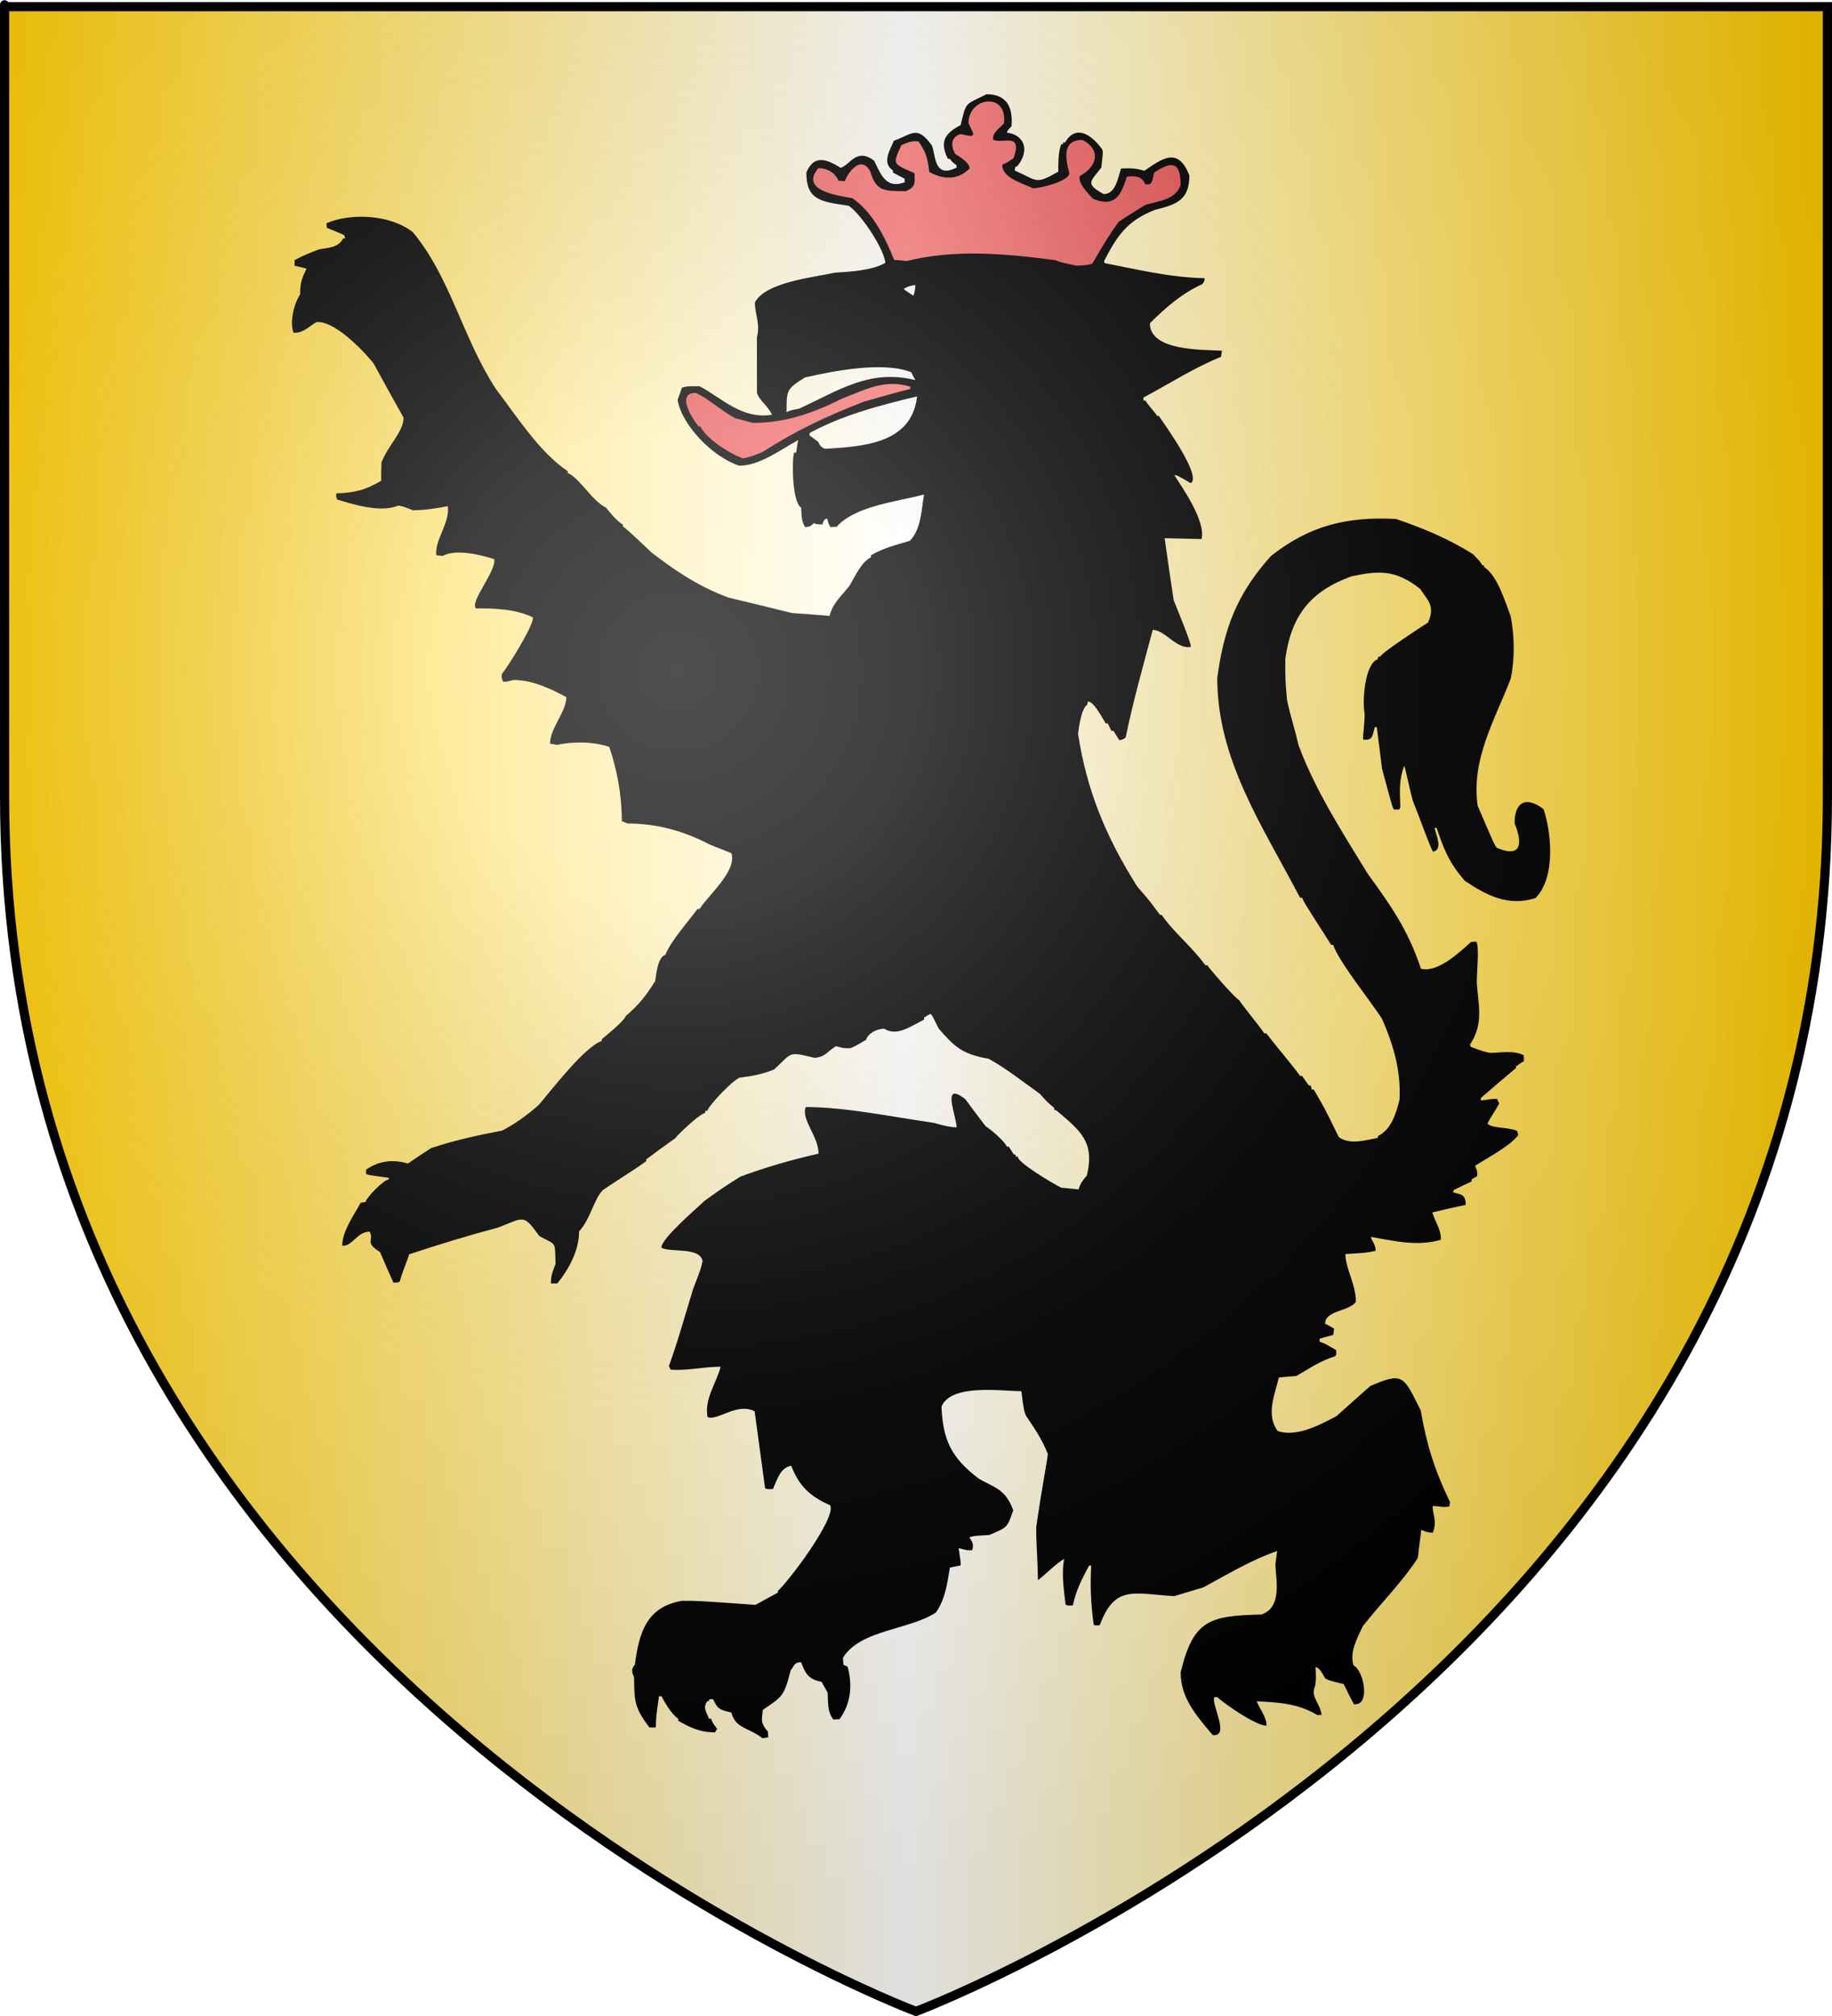
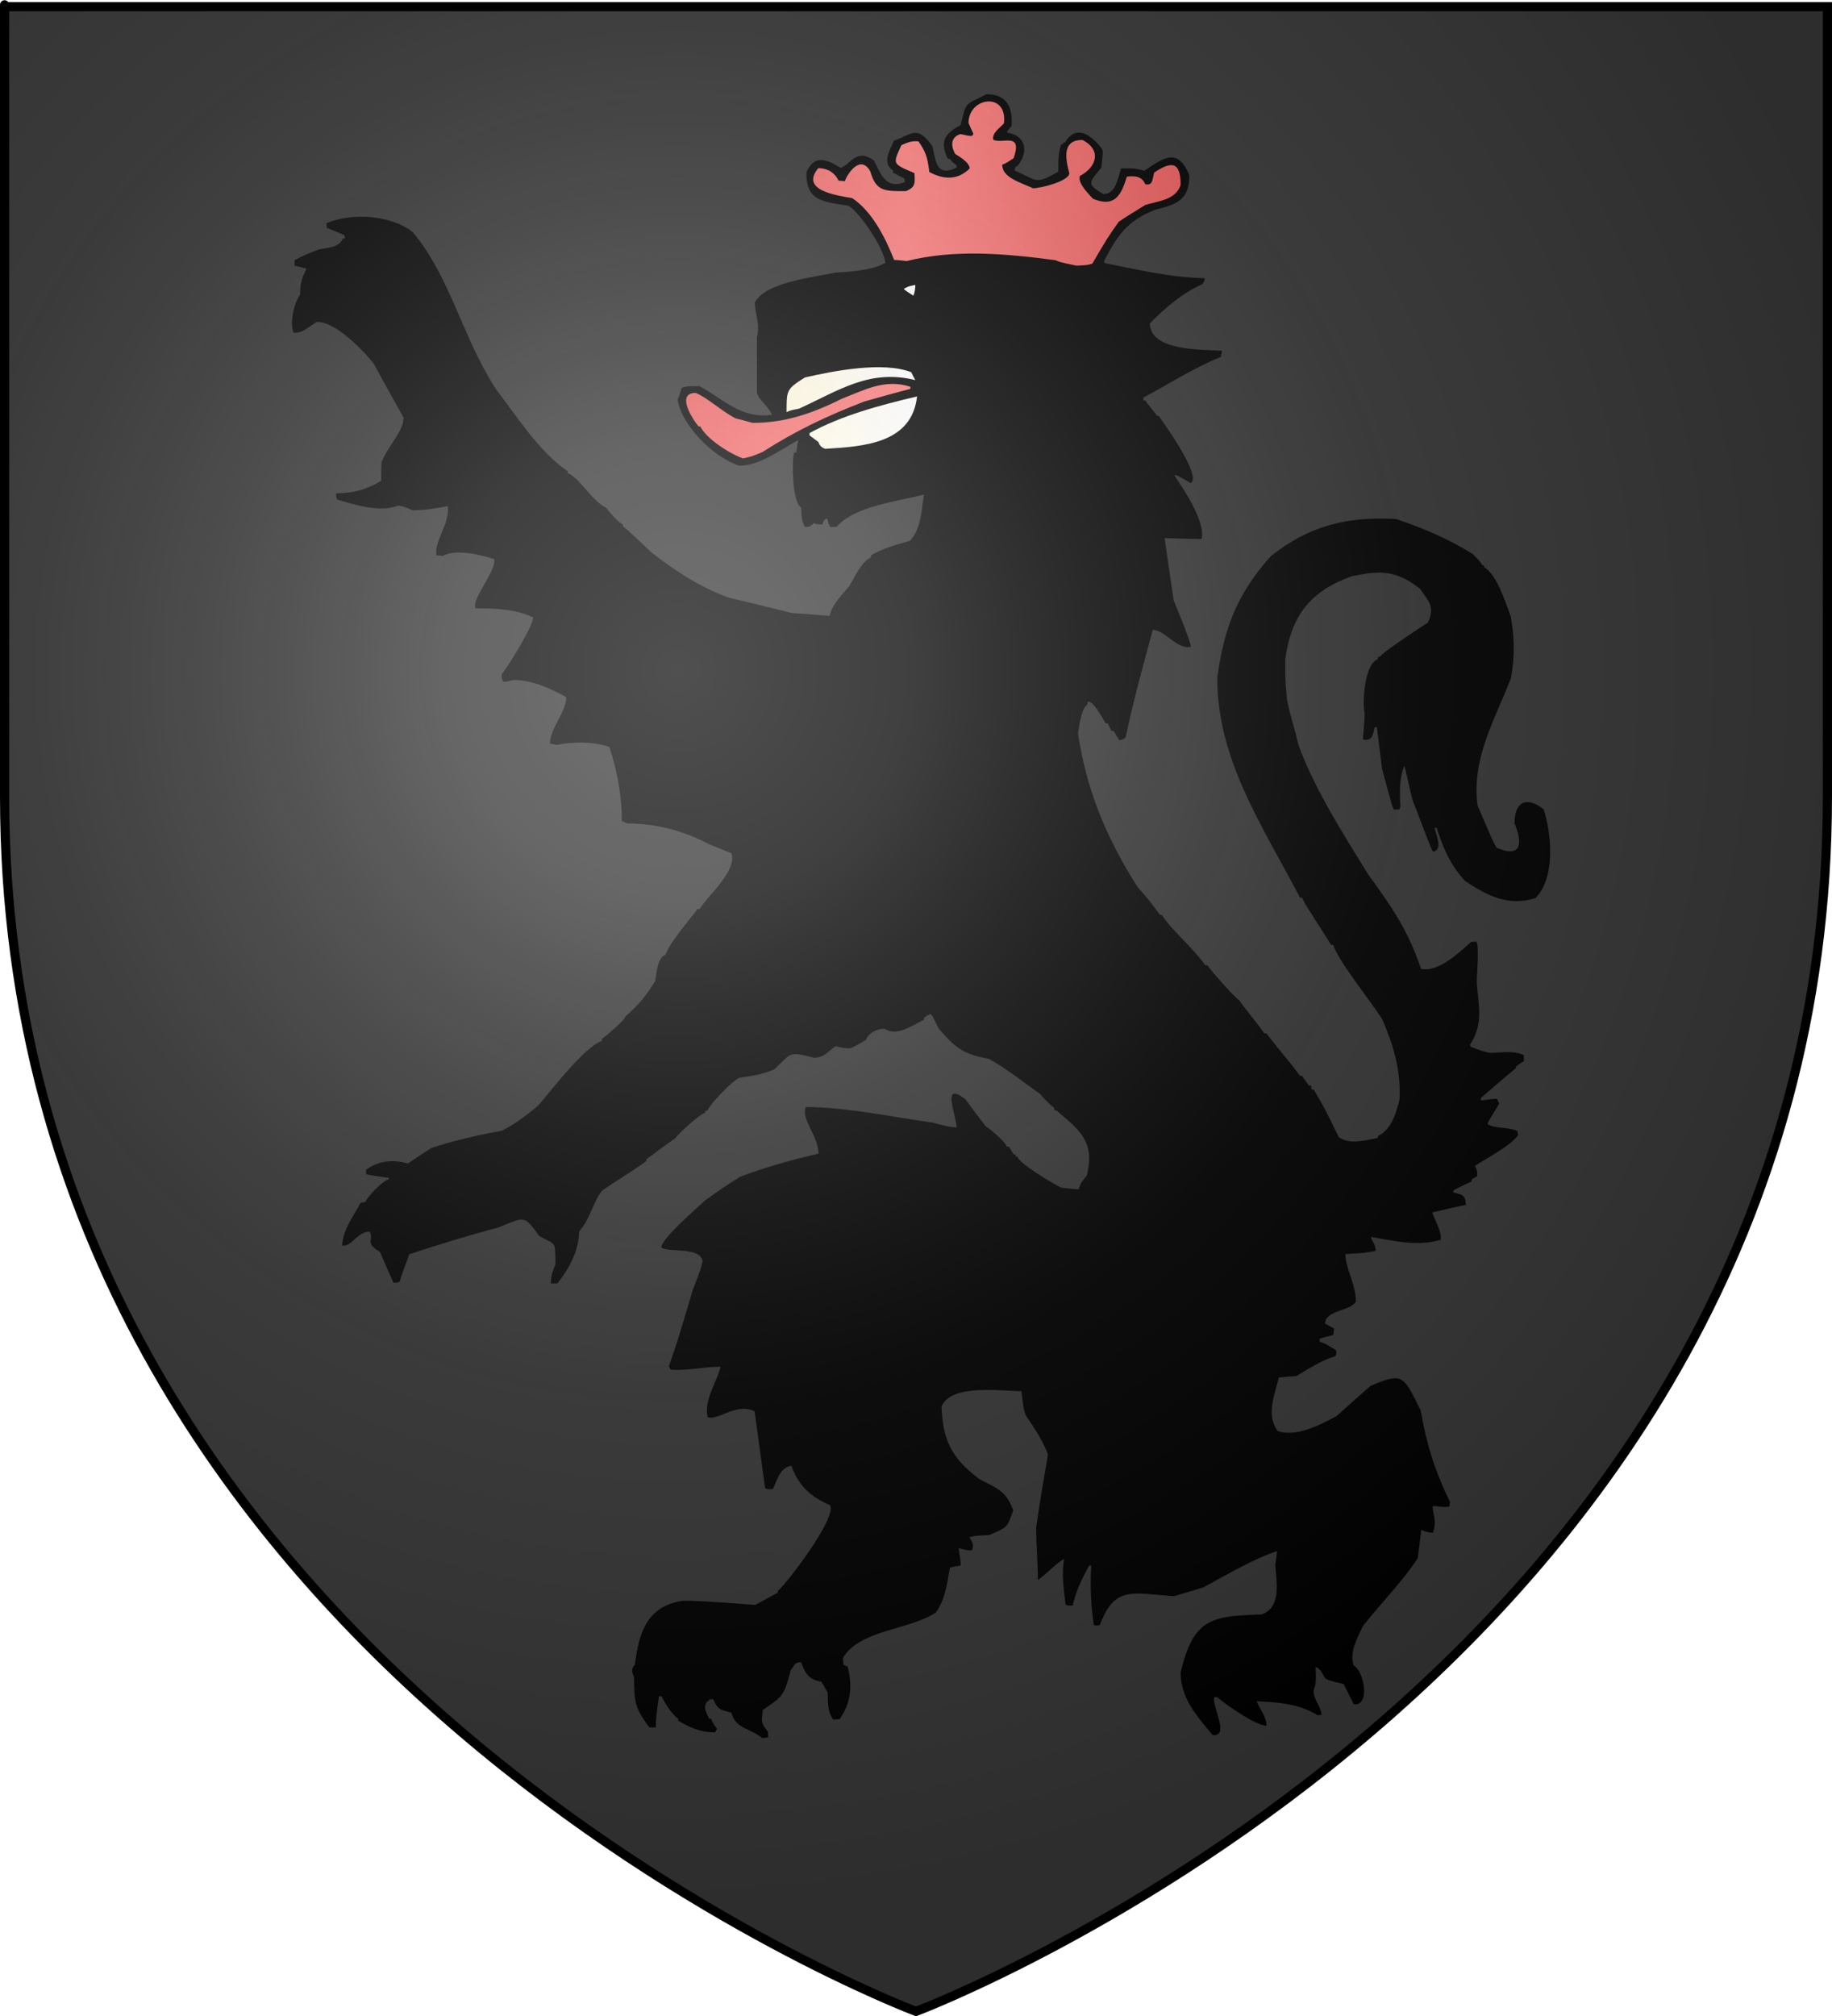
<svg xmlns="http://www.w3.org/2000/svg" xmlns:ns1="http://www.inkscape.org/namespaces/inkscape" xmlns:ns2="http://sodipodi.sourceforge.net/DTD/sodipodi-0.dtd" xmlns:xlink="http://www.w3.org/1999/xlink" height="660" id="svg2" ns1:export-filename="/Users/olivier/Desktop/Blason Rouge/Blason_Vide_3D.png" ns1:export-xdpi="144" ns1:export-ydpi="144" ns1:version="0.44" ns2:docbase="D:\Mes documents\Renaud-Notre Lapin" ns2:docname="Blason_Vide_3D.svg" ns2:version="0.32" version="1.0" width="600">
  <rect width="100%" height="100%" fill="#333333" stroke="none" />
  <ns2:namedview bordercolor="#666666" borderopacity="1.0" gridtolerance="10.0" guidetolerance="10.0" height="660px" id="base" ns1:current-layer="layer3" ns1:cx="396.46229" ns1:cy="478.04383" ns1:pageopacity="0.0" ns1:pageshadow="2" ns1:window-height="712" ns1:window-width="1024" ns1:window-x="-4" ns1:window-y="-4" ns1:zoom="0.44547727" objecttolerance="10.0" pagecolor="#ffffff" showgrid="false" />
  <desc id="desc4">Flag of Canton of Valais (Wallis)</desc>
  <defs id="defs6">
    <linearGradient id="linearGradient2893">
      <stop id="stop2895" offset="0" style="stop-color:white;stop-opacity:0.314;" />
      <stop id="stop2897" offset="0.19" style="stop-color:white;stop-opacity:0.251;" />
      <stop id="stop2901" offset="0.6" style="stop-color:#6b6b6b;stop-opacity:0.125;" />
      <stop id="stop2899" offset="1" style="stop-color:black;stop-opacity:0.125;" />
    </linearGradient>
    <linearGradient id="linearGradient2885">
      <stop id="stop2887" offset="0" style="stop-color:white;stop-opacity:1;" />
      <stop id="stop2891" offset="0.229" style="stop-color:white;stop-opacity:1;" />
      <stop id="stop2889" offset="1" style="stop-color:black;stop-opacity:1;" />
    </linearGradient>
    <linearGradient id="linearGradient2955">
      <stop id="stop2867" offset="0" style="stop-color:#fd0000;stop-opacity:1;" />
      <stop id="stop2873" offset="0.5" style="stop-color:#e77275;stop-opacity:0.659;" />
      <stop id="stop2959" offset="1" style="stop-color:black;stop-opacity:0.323;" />
    </linearGradient>
    <radialGradient cx="225.524" cy="218.901" fx="225.524" fy="218.901" gradientTransform="matrix(-4.167939e-4,2.183,-1.884,-3.599562e-4,615.597,-289.121)" gradientUnits="userSpaceOnUse" id="radialGradient2961" ns1:collect="always" r="300" xlink:href="#linearGradient2955" />
    <polygon id="star" points="0,-1 0.588,0.809 -0.951,-0.309 0.951,-0.309 -0.588,0.809 0,-1 " transform="scale(53,53)" />
    <clipPath id="clip">
-       <path d="M 0,-200 L 0,600 L 300,600 L 300,-200 L 0,-200 z " id="path10" />
-     </clipPath>
+       </clipPath>
    <radialGradient cx="225.524" cy="218.901" fx="225.524" fy="218.901" gradientTransform="matrix(-4.167939e-4,2.183,-1.884,-3.599562e-4,615.597,-289.121)" gradientUnits="userSpaceOnUse" id="radialGradient1911" ns1:collect="always" r="300" xlink:href="#linearGradient2955" />
    <radialGradient cx="225.524" cy="218.901" fx="225.524" fy="218.901" gradientTransform="matrix(0,1.749,-1.593,-1.049767e-7,551.788,-191.29)" gradientUnits="userSpaceOnUse" id="radialGradient2865" ns1:collect="always" r="300" xlink:href="#linearGradient2955" />
    <radialGradient cx="225.524" cy="218.901" fx="225.524" fy="218.901" gradientTransform="matrix(0,1.386,-1.323,-5.741131e-8,-158.082,-109.541)" gradientUnits="userSpaceOnUse" id="radialGradient2871" ns1:collect="always" r="300" xlink:href="#linearGradient2955" />
    <radialGradient cx="221.445" cy="226.331" fx="221.445" fy="226.331" gradientTransform="matrix(1.353,0,0,1.349,-77.629,-85.747)" gradientUnits="userSpaceOnUse" id="radialGradient3163" ns1:collect="always" r="300" xlink:href="#linearGradient2893" />
    <linearGradient gradientUnits="userSpaceOnUse" id="linearGradientgueules" spreadMethod="reflect" x1="297" x2="0" y1="100" y2="100">
      <stop id="stop13057" offset="0.000" style="stop-color:#ff8080;stop-opacity:1.000;" />
      <stop id="stop13058" offset="1.000" style="stop-color:#aa0000;stop-opacity:1.000;" />
    </linearGradient>
    <linearGradient gradientUnits="userSpaceOnUse" id="linearGradientazur" spreadMethod="reflect" x1="297" x2="0" y1="100" y2="100">
      <stop id="stop13059" offset="0.000" style="stop-color:#80b3ff;stop-opacity:1.000;" />
      <stop id="stop13060" offset="1.000" style="stop-color:#002255;stop-opacity:1.000;" />
    </linearGradient>
    <linearGradient gradientUnits="userSpaceOnUse" id="linearGradientsinople" spreadMethod="reflect" x1="297" x2="0" y1="100" y2="100">
      <stop id="stop13061" offset="0.000" style="stop-color:#80ffb3;stop-opacity:1.000;" />
      <stop id="stop13062" offset="1.000" style="stop-color:#003200;stop-opacity:1.000;" />
    </linearGradient>
    <linearGradient gradientUnits="userSpaceOnUse" id="linearGradientsable" spreadMethod="reflect" x1="297" x2="0" y1="100" y2="100">
      <stop id="stop13063" offset="0.000" style="stop-color:#b3b3b3;stop-opacity:1.000;" />
      <stop id="stop13064" offset="1.000" style="stop-color:#333333;stop-opacity:1.000;" />
    </linearGradient>
    <linearGradient gradientUnits="userSpaceOnUse" id="linearGradientor" spreadMethod="reflect" x1="297" x2="0" y1="100" y2="100">
      <stop id="stop13065" offset="0.000" style="stop-color:#ffffff;stop-opacity:1.000;" />
      <stop id="stop13066" offset="1.000" style="stop-color:#ffcc00;stop-opacity:1.000;" />
    </linearGradient>
    <linearGradient gradientUnits="userSpaceOnUse" id="linearGradientargent" spreadMethod="reflect" x1="297" x2="0" y1="100" y2="100">
      <stop id="stop13067" offset="0.000" style="stop-color:#ffffff;stop-opacity:1.000;" />
      <stop id="stop13068" offset="1.000" style="stop-color:#aca793;stop-opacity:1.000;" />
    </linearGradient>
    <linearGradient gradientUnits="userSpaceOnUse" id="linearGradientpourpre" spreadMethod="reflect" x1="297" x2="0" y1="100" y2="100">
      <stop id="stop13069" offset="0.000" style="stop-color:#ffffff;stop-opacity:1.000;" />
      <stop id="stop13070" offset="1.000" style="stop-color:#d576ad;stop-opacity:1.000;" />
    </linearGradient>
    <linearGradient gradientUnits="userSpaceOnUse" id="linearGradientcarnation" spreadMethod="reflect" x1="297" x2="0" y1="100" y2="100">
      <stop id="stop13071" offset="0.000" style="stop-color:#ffffff;stop-opacity:1.000;" />
      <stop id="stop13072" offset="1.000" style="stop-color:#ffc282;stop-opacity:1.000;" />
    </linearGradient>
  </defs>
  <g id="layer3" ns1:groupmode="layer" ns1:label="Fond écu" style="display:inline">
-     <path d="M 300.000,658.500 C 300.000,658.500 598.500,546.180 598.500,260.728 C 598.500,-24.723 598.500,2.176 598.500,2.176 L 1.500,2.176 L 1.500,260.728 C 1.500,546.180 300.000,658.500 300.000,658.500 z" id="path2855" style="fill:url(#linearGradientor);stroke:black;stroke-width:1px" />
-   </g>
+     </g>
  <g id="layer4" ns1:groupmode="layer" ns1:label="Meubles" ns2:insensitive="true">
    <g id="g3">
      <path d="M 249.716,569.053 C 245.052,565.432 240.959,566.004 239.532,560.666 C 234.963,559.618 235.059,559.141 233.535,556.282 C 233.059,556.282 232.584,556.282 232.203,556.377 C 232.203,556.568 232.203,556.759 232.203,556.949 C 232.013,556.949 231.822,556.949 231.632,556.949 C 230.299,558.951 230.966,559.713 232.203,562.668 C 232.393,562.668 232.584,562.668 232.870,562.668 C 233.441,564.097 233.441,564.097 234.868,566.004 C 234.583,566.385 234.392,566.766 234.201,567.148 C 229.062,567.148 225.826,565.432 222.114,563.335 C 222.114,563.049 222.114,562.858 222.114,562.668 C 219.925,561.238 217.356,556.854 216.689,555.329 C 216.403,555.329 216.118,555.329 215.832,555.329 C 214.881,561.905 214.881,561.905 214.785,565.528 C 214.025,565.528 213.358,565.528 212.692,565.528 C 207.457,558.665 207.837,556.568 207.648,549.039 C 206.695,547.037 206.886,546.275 207.933,544.940 C 209.361,533.980 212.025,525.974 223.447,524.068 C 228.586,524.068 228.586,524.068 247.431,525.403 C 249.811,524.068 252.286,522.734 254.760,521.399 C 254.760,521.208 254.760,521.018 254.760,520.827 C 257.996,518.063 273.986,497.001 271.892,492.807 C 265.134,489.853 261.613,486.326 259.139,479.845 C 255.522,480.512 254.570,484.325 253.142,487.470 C 251.238,487.565 251.238,487.565 250.573,487.184 C 249.431,478.797 248.288,470.409 247.146,462.022 C 241.245,459.068 235.059,465.263 231.728,463.929 C 230.586,458.020 234.677,452.777 236.010,447.440 C 230.204,447.440 224.684,448.869 219.640,448.393 C 219.449,448.012 219.259,447.631 219.069,447.249 C 221.543,440.196 221.543,440.196 226.968,422.088 C 229.538,415.416 229.538,415.416 230.109,412.843 C 229.157,408.078 219.449,410.175 216.594,408.459 C 216.594,405.505 227.539,396.165 230.775,393.114 C 236.486,389.017 236.486,389.017 242.482,385.204 C 251.048,382.058 258.948,379.771 268.085,377.674 C 268.085,371.956 262.279,366.524 263.897,362.425 C 276.842,362.425 291.689,365.570 305.680,367.572 C 307.964,368.144 310.058,368.906 313.294,369.097 C 313.294,365.380 308.059,353.561 316.150,359.852 C 318.338,362.806 320.527,365.761 322.812,368.716 C 323.763,369.192 328.998,373.481 329.760,375.387 C 329.949,375.387 330.140,375.387 330.426,375.387 C 330.902,376.245 331.473,377.102 332.044,377.961 C 332.234,377.961 332.424,377.961 332.615,377.961 C 332.615,378.151 332.615,378.342 332.615,378.628 C 332.805,378.628 332.996,378.628 333.281,378.628 C 333.281,380.629 344.703,387.396 347.558,388.826 C 349.461,389.017 351.365,389.206 353.269,389.398 C 353.554,387.873 354.887,385.966 355.933,384.918 C 358.693,373.766 353.744,370.145 346.035,363.569 C 345.750,363.473 345.463,363.378 345.274,363.378 C 345.274,363.092 345.274,362.901 345.274,362.711 C 342.990,360.805 342.990,360.805 340.610,358.136 C 334.518,353.752 329.474,349.749 323.763,346.604 C 315.102,345.175 312.437,342.505 307.393,336.692 C 305.299,332.403 305.299,332.403 304.728,331.927 C 303.967,332.308 303.300,332.689 302.634,333.165 C 302.634,333.356 302.634,333.547 302.634,333.832 C 297.971,336.120 293.783,339.360 289.595,336.787 C 286.930,336.787 284.265,338.408 283.599,340.504 C 282.742,340.791 281.790,341.743 278.555,343.173 C 276.270,343.173 276.270,343.173 273.796,342.505 C 270.750,344.316 270.560,345.937 266.752,346.318 C 257.806,344.126 259.614,344.603 253.522,350.131 C 249.525,351.751 246.099,352.323 242.196,352.799 C 239.436,354.133 232.203,361.853 231.632,363.664 C 231.346,363.664 231.157,363.664 230.966,363.664 C 230.966,363.855 230.966,364.045 230.966,364.332 C 229.062,364.713 222.209,371.193 221.162,372.623 C 217.927,374.910 214.785,377.198 211.645,379.581 C 211.645,379.771 211.645,379.962 211.645,380.153 C 206.601,383.774 200.984,387.110 197.464,389.588 C 194.418,392.638 193.466,399.023 189.659,403.122 C 189.659,409.222 186.518,415.226 182.521,420.182 C 181.759,420.182 181.093,420.182 180.426,420.182 C 180.426,417.227 181.188,415.894 181.950,413.796 C 181.664,405.981 182.426,407.887 176.619,404.647 C 171.289,397.213 171.671,398.642 163.105,401.883 C 153.397,404.456 143.117,407.602 133.980,410.651 C 133.600,412.367 132.172,415.131 130.934,419.515 C 130.459,419.896 130.459,419.896 128.841,419.896 C 127.318,416.560 125.890,413.224 124.463,409.889 C 119.037,406.553 122.750,406.076 121.037,403.217 C 116.944,403.217 115.231,408.268 112.089,407.792 C 112.089,402.931 115.991,397.785 118.086,393.782 C 118.562,393.686 119.133,393.591 119.704,393.495 C 120.084,391.970 125.699,386.157 127.318,386.157 C 127.318,385.966 127.318,385.776 127.318,385.585 C 120.941,384.727 120.941,384.727 119.894,384.346 C 119.894,383.870 119.894,383.393 119.894,382.917 C 123.892,380.153 128.365,379.390 133.600,380.915 C 136.074,379.200 138.644,377.484 141.214,375.864 C 148.637,373.385 156.347,371.670 164.436,370.145 C 168.434,368.144 172.908,364.904 176.524,361.663 C 180.808,356.612 191.562,342.601 197.082,340.791 C 197.082,340.600 197.082,340.409 197.082,340.219 C 198.320,339.170 204.221,334.500 204.982,332.594 C 209.265,328.972 211.835,325.636 214.596,321.156 C 214.976,318.488 215.452,313.342 217.927,312.579 C 219.735,307.909 225.826,301.238 228.396,297.615 C 228.586,297.615 228.777,297.615 229.062,297.615 C 232.203,292.850 241.436,285.035 239.532,279.317 C 237.152,278.363 234.868,277.410 232.584,276.553 C 223.447,271.786 214.785,269.594 205.459,269.594 C 204.792,269.309 204.221,269.023 203.650,268.833 C 203.650,260.064 202.032,251.963 199.557,244.529 C 193.942,242.623 187.279,242.813 182.426,243.861 C 181.664,243.671 180.903,243.576 180.141,243.480 C 180.141,238.334 185.471,233.092 185.471,228.231 C 179.570,224.991 173.764,222.608 168.244,222.608 C 165.484,223.275 165.484,223.275 164.723,223.084 C 164.247,221.846 164.247,221.846 164.342,220.702 C 166.721,217.747 175.002,204.309 174.526,202.117 C 168.720,199.258 161.296,199.162 155.871,199.162 C 153.777,197.065 162.629,186.867 161.867,183.055 C 156.823,181.434 149.018,179.719 145.021,182.006 C 144.260,181.911 143.593,181.816 142.927,181.816 C 142.165,177.050 147.495,171.046 146.639,165.709 C 142.642,166.472 139.025,167.044 135.218,167.044 C 132.077,165.804 132.077,165.804 130.459,165.518 C 124.557,167.996 115.420,165.041 110.376,163.517 C 109.996,162.182 109.996,162.182 110.186,161.516 C 115.991,161.325 119.418,160.562 124.843,157.417 C 124.843,155.416 124.843,153.414 124.939,151.413 C 126.937,145.980 132.172,141.405 132.172,136.735 C 128.841,130.826 125.605,124.917 122.368,119.008 C 118.181,113.766 108.949,104.711 103.523,105.474 C 101.049,107.094 98.955,109.191 96.100,108.905 C 94.767,105.093 96.480,98.993 98.289,96.419 C 98.289,92.321 98.955,90.987 100.383,87.937 C 99.050,87.556 97.717,87.270 96.480,86.985 C 96.480,86.317 96.480,85.745 96.480,85.173 C 98.765,83.934 101.334,82.790 104.476,81.647 C 107.425,81.075 110.852,81.170 112.375,78.025 C 112.565,78.025 112.756,78.025 113.042,78.025 C 112.946,77.644 112.851,77.262 112.756,76.977 C 110.852,76.119 108.949,75.357 107.045,74.594 C 106.950,74.022 106.950,73.546 106.950,73.069 C 114.945,69.638 127.889,70.210 135.218,76.024 C 147.591,90.891 151.397,110.430 162.438,127.395 C 168.720,135.496 176.429,147.886 185.947,154.272 C 185.947,154.463 185.947,154.653 185.947,154.844 C 189.945,156.560 193.751,163.898 198.606,166.281 C 198.891,166.853 202.603,171.237 204.031,171.713 C 204.031,171.904 204.031,172.094 204.031,172.381 C 204.506,172.381 212.596,180.101 213.358,180.862 C 221.067,186.772 228.586,191.918 238.580,195.635 C 245.433,197.255 252.380,198.971 259.328,200.687 C 263.421,200.973 267.514,201.259 271.702,201.640 C 272.654,197.542 275.699,194.969 278.173,191.823 C 280.173,188.487 282.076,184.008 285.217,182.483 C 285.217,182.197 285.217,182.006 285.217,181.816 C 289.214,179.433 293.212,178.480 297.971,177.050 C 301.778,173.238 301.778,166.566 302.634,161.896 C 293.592,164.280 280.077,165.613 273.986,172.476 C 273.320,172.476 272.654,172.476 271.987,172.571 C 271.321,171.428 271.321,171.428 270.940,169.807 C 269.798,169.807 269.607,171.046 269.322,171.713 C 267.228,171.618 267.228,171.618 266.563,171.237 C 265.230,172.571 265.039,172.381 263.707,172.571 C 262.279,170.474 262.565,167.901 262.374,166.185 C 259.328,164.280 259.328,150.173 260.090,148.172 C 260.281,148.172 260.471,148.172 260.756,148.172 C 260.946,146.743 261.137,145.408 261.423,144.073 C 255.331,147.409 248.764,152.461 242.101,152.461 C 233.345,149.601 223.256,139.118 221.924,130.921 C 222.400,129.587 222.876,128.252 223.351,126.919 C 224.969,126.442 224.969,126.442 229.062,126.442 C 236.105,129.968 242.672,137.403 252.857,135.782 C 251.144,132.351 248.669,131.207 247.907,128.539 C 247.907,122.439 247.907,116.434 247.907,110.430 C 249.049,105.760 247.241,103.187 247.241,98.993 C 250.762,92.321 266.563,90.797 273.415,89.271 C 277.888,88.986 285.693,88.605 289.976,86.031 C 289.310,80.789 281.410,69.448 277.888,67.350 C 268.656,66.017 264.087,65.445 264.087,56.485 C 266.467,50.862 270.274,51.720 275.318,54.961 C 278.555,53.912 280.458,48.289 286.264,52.578 C 288.263,56.390 289.881,62.204 296.352,59.630 C 296.257,59.249 296.257,58.868 296.257,58.487 C 294.925,57.820 293.688,57.153 292.450,56.485 C 292.450,56.200 292.450,56.009 292.450,55.818 C 288.548,53.245 291.784,48.670 292.736,46.097 C 299.113,43.715 300.350,41.045 305.204,47.621 C 306.536,51.053 305.871,58.582 313.294,54.865 C 313.294,54.580 313.294,54.293 313.294,54.103 C 311.962,53.245 311.390,52.483 311.105,52.006 C 310.819,52.006 310.629,52.006 310.439,52.006 C 307.584,46.192 309.582,43.619 314.626,40.951 C 316.530,32.944 316.054,34.469 323.097,30.848 C 329.189,30.848 331.853,34.469 331.282,41.332 C 330.045,42.665 330.045,42.665 329.760,43.428 C 335.280,44.096 337.469,48.956 333.281,54.293 C 332.139,54.865 332.615,54.484 332.329,55.818 C 339.944,59.154 338.897,60.584 346.606,56.200 C 346.606,52.768 346.606,49.814 347.558,47.240 C 347.748,47.240 347.939,47.240 348.129,47.240 C 348.129,47.050 348.129,46.859 348.129,46.669 C 348.319,46.669 348.510,46.669 348.795,46.669 C 352.221,40.855 357.075,43.619 360.978,48.861 C 361.264,49.814 361.264,49.814 360.693,54.865 C 357.266,59.345 355.172,60.108 361.453,63.538 C 365.451,63.538 366.117,58.201 367.164,55.151 C 369.639,55.151 371.543,54.865 374.778,55.913 C 380.774,51.816 385.819,48.003 389.531,57.438 C 389.531,65.540 385.248,66.969 378.300,68.685 C 369.068,72.306 365.926,77.167 361.644,85.364 C 361.644,85.554 361.644,85.841 361.739,86.126 C 372.494,88.223 382.869,90.797 394.480,91.082 C 394.575,91.845 394.575,91.845 393.814,92.989 C 386.961,96.134 381.727,100.709 376.587,105.855 C 376.587,115.005 393.909,114.433 400.190,114.814 C 400.096,115.482 400.001,116.148 399.905,116.815 C 390.959,120.438 382.869,125.679 374.492,130.159 C 374.492,130.444 374.492,130.731 374.492,131.112 C 374.683,131.112 374.874,131.112 375.159,131.112 C 375.349,131.875 378.585,135.305 378.967,136.163 C 379.156,136.163 379.347,136.163 379.538,136.163 C 381.440,139.023 393.624,155.797 390.007,158.180 C 385.533,155.606 385.533,155.606 384.582,155.511 C 387.247,159.705 394.956,170.569 393.528,176.478 C 389.435,176.384 385.438,176.288 381.440,176.193 C 382.393,182.960 383.344,189.726 384.391,196.494 C 384.582,197.065 390.292,210.694 390.007,211.743 C 385.533,212.791 381.536,206.215 377.538,206.215 C 374.492,217.652 371.161,229.279 368.687,241.384 C 367.926,242.146 367.164,242.241 366.593,242.337 C 365.926,241.288 365.261,240.240 364.690,239.287 C 364.404,239.287 364.213,239.287 364.024,239.287 C 363.548,238.429 363.166,237.571 362.786,236.809 C 362.500,236.809 362.310,236.809 362.120,236.809 C 360.693,234.521 358.218,229.660 356.314,229.660 C 356.218,230.042 356.124,230.423 356.029,230.804 C 354.315,231.663 353.363,237.667 353.078,240.240 C 355.838,258.348 362.024,273.789 372.494,290.277 C 376.301,294.661 376.301,294.661 379.918,299.522 C 380.109,299.522 380.298,299.522 380.489,299.522 C 384.011,304.859 390.292,309.815 394.766,316.010 C 394.956,316.010 395.146,316.010 395.432,316.010 C 395.527,316.487 404.664,327.066 405.901,327.447 C 406.092,328.210 412.469,335.834 414.086,338.312 C 414.277,338.312 414.467,338.312 414.753,338.312 C 417.989,342.601 421.986,347.080 425.794,352.227 C 425.984,352.227 426.174,352.227 426.459,352.227 C 427.126,353.276 427.887,354.324 428.649,355.372 C 428.839,355.372 429.029,355.372 429.315,355.372 C 429.410,355.753 429.505,356.230 429.601,356.707 C 429.791,356.707 429.981,356.707 430.267,356.707 C 433.693,362.521 433.693,362.521 438.452,372.242 C 441.878,374.816 446.923,373.385 451.206,372.528 C 451.206,372.242 451.301,372.052 451.396,371.861 C 455.679,369.764 457.202,364.522 458.344,360.137 C 458.915,350.225 456.154,341.648 452.634,333.547 C 448.541,327.256 438.357,314.676 436.644,309.338 C 436.358,309.338 436.167,309.338 435.978,309.338 C 427.030,295.329 427.030,295.329 426.459,293.898 C 426.174,293.898 425.984,293.898 425.794,293.898 C 413.230,269.976 398.668,248.627 398.668,221.940 C 400.857,205.643 405.140,194.397 416.275,182.006 C 428.744,172.190 440.831,169.045 457.202,169.902 C 465.577,172.762 473.953,176.097 482.423,181.434 C 484.898,184.008 484.898,184.008 485.469,185.057 C 485.660,185.057 485.850,185.057 486.040,185.057 C 486.040,185.247 486.040,185.438 486.040,185.629 C 490.418,188.487 492.702,196.303 494.797,201.831 C 495.939,208.216 496.224,214.983 494.797,222.131 C 489.752,235.379 481.757,248.436 483.947,263.781 C 489.086,275.790 489.086,275.790 490.133,277.506 C 498.413,281.127 498.699,275.981 496.034,269.500 C 496.034,262.637 499.746,260.445 505.552,264.925 C 508.026,272.358 509.645,287.227 502.887,293.994 C 493.845,296.949 486.612,292.946 479.759,288.370 C 474.524,282.461 472.620,277.410 470.526,271.025 C 470.241,271.025 470.051,271.025 469.860,271.025 C 470.146,273.026 472.811,278.173 469.289,278.840 C 467.766,275.790 465.292,268.546 462.722,262.161 C 461.485,257.777 460.247,251.105 459.867,250.724 C 458.154,255.680 458.439,258.634 458.630,264.353 C 458.439,264.544 458.344,264.734 458.249,265.020 C 457.678,265.020 457.107,265.020 456.536,265.020 C 456.060,264.353 456.060,264.353 452.634,251.677 C 452.063,247.102 451.492,242.527 450.920,238.048 C 450.635,238.048 450.444,238.048 450.254,238.048 C 449.492,240.716 449.683,242.527 446.446,242.146 C 446.257,241.003 446.923,237.762 446.923,233.568 C 446.066,229.088 447.113,217.175 451.206,215.841 C 451.206,215.555 451.301,215.269 451.396,215.079 C 451.586,214.983 451.872,214.888 452.157,214.888 C 452.157,213.935 464.816,205.643 467.671,203.832 C 470.146,198.399 467.671,196.684 465.102,192.777 C 456.916,186.295 451.301,186.867 442.640,188.678 C 429.125,193.539 422.843,201.640 420.939,215.841 C 420.939,222.608 420.939,222.608 421.510,229.184 C 422.748,234.903 424.081,238.715 425.317,244.052 C 430.647,258.444 439.404,272.168 447.970,286.083 C 455.298,296.186 461.104,304.287 465.387,317.154 C 471.002,318.488 477.950,311.816 481.757,308.386 C 482.329,308.290 482.900,308.290 483.566,308.290 C 484.518,310.291 483.661,318.202 483.661,321.728 C 484.137,328.876 486.040,335.072 481.472,341.934 C 481.472,342.124 481.567,342.411 481.663,342.696 C 485.469,344.126 485.469,344.126 487.944,344.697 C 491.275,344.697 495.558,343.744 499.080,345.460 C 499.080,346.128 499.080,346.795 499.080,347.461 C 497.747,348.033 497.176,348.796 496.510,349.082 C 496.510,349.272 496.510,349.464 496.510,349.653 C 492.607,352.894 488.800,356.135 484.994,359.470 C 484.994,359.661 484.994,359.947 484.994,360.233 C 486.612,360.233 488.039,359.661 490.323,359.757 C 490.514,360.233 490.704,360.709 490.989,361.281 C 489.467,364.141 487.563,366.618 487.183,367.953 C 489.371,369.573 493.369,368.810 496.891,370.241 C 496.986,370.621 497.081,371.098 497.271,371.574 C 494.511,375.292 486.992,379.104 483.090,381.677 C 483.376,382.345 484.041,383.393 483.756,385.109 C 483.090,385.394 482.519,385.776 481.948,386.157 C 481.948,386.347 481.948,386.538 481.948,386.824 C 479.949,387.682 478.046,388.635 476.142,389.588 C 476.047,389.778 475.952,390.065 475.952,390.350 C 478.236,391.113 480.044,390.731 480.044,394.449 C 476.332,395.211 472.715,396.069 469.099,396.927 C 469.765,399.405 472.240,403.026 471.859,405.886 C 464.245,408.173 456.060,406.171 449.017,404.933 C 449.017,406.076 450.539,407.125 450.539,409.507 C 447.113,410.175 447.113,410.175 440.641,410.555 C 440.641,415.322 444.068,420.372 444.068,426.187 C 441.973,429.332 433.978,428.951 433.978,433.335 C 434.931,433.811 435.882,434.383 436.929,434.955 C 436.834,435.622 436.738,436.289 436.644,437.052 C 435.120,437.432 433.598,437.814 432.170,438.291 C 432.170,438.576 432.170,438.863 432.170,439.244 C 433.883,439.816 433.883,439.816 437.595,442.008 C 437.691,443.342 437.691,443.342 437.309,444.009 C 432.456,445.439 428.554,448.203 424.556,450.489 C 422.652,450.585 420.749,450.776 418.846,450.967 C 417.608,456.209 414.467,463.166 418.464,468.504 C 424.556,470.505 431.694,466.788 437.691,463.642 C 441.402,460.307 445.115,456.971 448.826,453.731 C 459.581,449.156 459.581,450.300 465.292,461.737 C 467.195,472.601 469.670,480.989 474.904,491.758 C 474.810,492.235 474.715,492.711 474.715,493.189 C 472.335,493.665 470.622,492.902 469.194,493.093 C 469.194,495.762 470.717,497.858 469.289,501.766 C 467.386,501.766 466.244,501.194 465.482,500.813 C 465.102,503.863 464.720,506.913 464.340,510.058 C 459.296,517.873 452.157,524.926 446.352,532.360 C 444.639,536.077 441.878,540.747 443.306,545.227 C 446.732,546.942 448.921,558.665 443.401,557.903 C 442.259,555.710 441.117,553.518 440.070,551.326 C 435.311,550.183 435.311,550.183 433.978,549.420 C 432.932,547.514 431.980,545.799 430.838,545.799 C 431.028,549.420 431.028,549.420 430.743,551.898 C 429.029,555.424 432.265,557.331 432.836,561.429 C 432.360,561.429 431.885,561.429 431.504,561.524 C 425.032,557.521 418.084,557.331 411.612,556.949 C 411.993,558.569 415.038,562.382 414.753,564.956 C 411.326,564.956 401.332,557.997 398.668,555.615 C 398.287,555.615 398.001,555.615 397.716,555.615 C 396.574,557.903 403.046,568.768 397.145,568.005 C 391.530,561.333 386.676,555.710 386.676,547.514 C 390.864,530.072 396.383,529.024 413.135,528.548 C 419.988,526.260 417.893,517.301 417.704,512.250 C 417.893,510.725 418.084,509.200 418.275,507.770 C 409.709,510.725 401.903,515.490 394.099,519.684 C 390.864,520.637 387.722,521.590 384.582,522.543 C 371.257,521.780 365.166,518.731 360.216,531.979 C 359.550,532.264 358.884,532.169 358.218,531.979 C 357.171,524.544 357.075,519.016 357.361,512.535 C 357.075,512.535 356.885,512.535 356.695,512.535 C 354.315,517.015 352.507,520.351 351.365,525.592 C 349.747,525.688 349.747,525.688 348.985,525.307 C 348.319,519.588 347.652,515.204 348.510,510.343 C 345.750,511.964 342.608,515.299 339.944,517.301 C 339.753,508.247 339.372,506.531 339.372,499.955 C 341.657,484.325 342.894,478.892 343.179,476.033 C 341.276,471.077 338.421,467.073 335.946,463.357 C 335.280,461.450 335.280,461.450 334.518,455.446 C 327.951,455.446 311.581,452.873 308.344,460.497 C 308.821,471.172 311.295,477.081 320.623,484.134 C 326.047,487.184 329.284,487.565 331.853,494.427 C 329.760,500.527 329.760,499.955 324.049,502.528 C 319.005,502.814 319.005,502.814 317.481,503.291 C 318.053,504.435 319.100,505.006 318.434,507.484 C 316.816,507.579 316.816,507.579 313.960,506.818 C 314.722,511.868 314.722,511.868 314.531,512.535 C 313.389,512.726 312.247,512.917 311.105,513.203 C 310.248,517.968 309.773,523.210 306.536,527.880 C 298.065,533.599 281.600,533.503 276.080,542.748 C 276.080,543.511 276.175,544.273 276.270,545.036 C 276.651,545.227 277.127,545.417 277.602,545.608 C 279.126,551.326 278.935,557.331 274.938,562.858 C 274.271,562.858 273.605,562.858 272.938,562.954 C 270.750,560.094 271.321,556.949 271.036,554.090 C 270.369,552.851 269.703,551.708 269.036,550.564 C 264.278,549.801 263.516,547.037 262.374,544.178 C 260.090,544.178 260.185,545.321 258.948,546.847 C 256.759,555.329 256.378,555.329 249.811,559.809 C 249.620,562.954 248.764,563.716 251.524,566.957 C 251.524,567.529 251.524,568.101 251.620,568.768 C 250.953,568.863 250.287,568.958 249.716,569.053 z" id="path4" style="fill:#000000" />
-       <path d="M 244.956,564.002 C 242.958,562.573 242.672,561.620 242.387,560.476 C 243.625,560.476 244.862,560.476 246.194,560.476 C 246.289,561.620 246.384,562.764 246.480,564.002 C 245.909,564.002 245.433,564.002 244.956,564.002 z" id="path5" style="fill:#000000" />
      <path d="M 228.396,563.335 C 226.682,562.477 225.922,561.810 225.351,561.048 C 226.207,560.572 226.207,560.572 228.110,560.476 C 228.586,562.382 228.586,562.382 228.396,563.335 z" id="path6" style="fill:#000000" />
      <path d="M 394.766,560.761 C 393.624,559.523 393.243,558.474 393.433,557.808 C 393.719,557.808 394.099,557.808 394.480,557.808 C 394.861,558.856 394.861,558.856 394.766,560.761 z" id="path7" style="fill:#000000" />
-       <path d="M 211.930,559.809 C 210.788,557.236 210.408,555.044 210.598,553.423 C 211.359,553.328 211.359,553.328 212.596,553.995 C 212.692,557.616 212.692,557.616 212.216,559.618 C 212.121,559.618 212.025,559.713 211.930,559.809 z" id="path8" style="fill:#000000" />
      <path d="M 274.367,558.569 C 274.176,555.044 271.702,550.564 272.082,548.944 C 274.747,547.609 274.747,547.609 275.413,547.704 C 275.985,550.564 276.365,554.852 275.033,558.569 C 274.747,558.569 274.557,558.569 274.367,558.569 z" id="path9" style="fill:#000000" />
      <path d="M 407.424,558.569 C 407.043,558.093 406.663,557.616 406.282,557.140 C 406.567,556.187 406.949,556.187 407.805,555.996 C 407.995,556.854 408.185,557.712 408.376,558.569 C 407.995,558.569 407.710,558.569 407.424,558.569 z" id="path10" style="fill:#000000" />
      <path d="M 222.114,557.903 C 214.405,553.423 224.684,542.463 224.018,537.316 C 223.447,537.220 222.971,537.220 222.495,537.220 C 219.545,540.175 217.451,547.419 216.403,551.993 C 207.076,551.993 211.169,541.224 212.121,536.648 C 217.736,523.782 223.351,526.927 236.677,526.927 C 244.291,527.595 244.291,527.595 247.812,527.595 C 251.524,526.546 257.330,522.734 259.519,519.494 C 259.710,519.494 259.899,519.494 260.090,519.494 C 264.468,513.107 275.889,499.002 275.033,490.997 C 265.515,488.518 264.754,484.992 260.756,477.558 C 255.997,476.605 256.664,477.748 253.522,481.179 C 253.237,481.179 252.951,481.179 252.762,481.179 C 251.524,473.364 250.762,466.312 250.287,459.353 C 245.338,457.448 239.246,459.258 234.773,460.497 C 234.963,454.303 237.248,451.824 240.293,447.154 C 240.293,446.201 240.293,446.201 239.532,445.153 C 233.630,444.963 227.730,445.439 222.780,444.963 C 226.207,433.811 229.728,421.516 234.583,411.414 C 232.964,406.362 224.208,407.887 221.829,406.267 C 230.395,397.022 236.201,391.113 248.383,385.681 C 252.666,384.346 257.044,383.107 261.423,381.868 C 261.423,381.868 270.465,381.106 271.702,379.200 C 270.845,374.338 268.276,369.288 268.085,365.856 C 278.269,365.856 289.690,368.049 301.016,369.478 C 305.204,370.526 311.390,372.718 316.435,372.718 C 317.386,371.480 316.530,366.524 316.435,365.570 C 316.625,365.570 316.816,365.570 317.101,365.570 C 317.292,366.047 317.481,366.618 317.767,367.190 C 317.958,367.190 318.148,367.190 318.338,367.190 C 318.624,367.953 322.907,373.195 325.381,374.148 C 326.618,379.294 340.134,388.445 345.939,392.066 C 347.177,392.257 348.414,392.542 349.747,392.829 C 349.747,395.878 346.416,396.927 345.083,399.881 C 345.083,404.647 346.987,410.079 348.605,415.416 C 348.605,420.468 346.987,423.613 344.512,428.379 C 338.897,435.527 336.422,443.056 334.518,452.205 C 327.951,453.064 322.145,452.301 316.150,452.682 C 307.488,455.351 305.871,454.874 305.489,464.309 C 306.822,472.506 307.964,476.890 315.102,483.657 C 319.481,486.326 336.231,493.760 323.763,499.955 C 320.527,500.241 317.386,500.527 314.246,500.813 C 314.150,501.671 314.055,502.528 313.960,503.386 C 313.294,503.386 312.723,503.482 312.152,503.577 C 310.915,505.578 311.295,507.579 311.390,510.343 C 306.917,510.725 307.108,519.016 306.442,522.734 C 303.681,527.595 302.539,527.595 297.494,528.548 C 289.785,531.216 276.746,535.219 273.225,542.367 C 273.129,543.416 273.129,544.464 273.129,545.608 C 265.705,548.085 267.418,546.656 264.278,541.319 C 257.425,539.031 255.522,547.228 254.284,552.280 C 248.669,558.760 244.956,557.426 237.248,557.045 C 233.630,550.373 236.201,548.848 237.723,542.844 C 237.628,542.463 237.628,542.081 237.628,541.795 C 236.961,541.795 236.390,541.891 235.819,541.986 C 234.677,544.559 233.535,547.133 232.393,549.705 C 231.917,555.710 227.064,557.616 222.114,557.903 z" id="path11" style="fill:#000000" />
      <path d="M 426.745,556.949 C 426.174,556.664 425.698,556.377 425.223,556.187 C 425.794,555.805 425.794,555.805 427.221,555.996 C 427.316,556.282 427.507,556.568 427.697,556.949 C 427.316,556.949 427.030,556.949 426.745,556.949 z" id="path12" style="fill:#000000" />
      <path d="M 402.665,555.424 C 398.001,550.087 399.048,547.419 402.474,542.367 C 402.285,541.891 402.190,541.415 402.094,541.033 C 401.714,541.033 401.332,541.033 400.952,541.033 C 396.859,545.608 397.145,545.321 397.145,552.375 C 396.479,553.709 394.861,554.281 393.814,554.852 C 385.724,552.661 390.102,544.559 391.720,539.889 C 396.955,530.549 402.285,531.692 412.564,531.120 C 423.414,528.452 420.559,518.063 420.559,509.676 C 421.035,508.342 421.510,507.007 421.986,505.674 C 426.650,501.194 429.886,498.239 432.647,492.235 C 432.647,491.377 432.741,490.519 432.836,489.662 C 432.265,489.662 431.789,489.662 431.314,489.662 C 429.315,492.235 427.126,500.718 422.748,499.669 C 421.225,500.431 420.654,502.051 419.893,503.672 C 418.941,504.243 417.989,504.815 417.133,505.483 C 406.758,510.058 395.622,518.159 384.962,520.256 C 381.156,519.970 377.348,519.684 373.541,519.494 C 373.541,519.303 373.541,519.112 373.541,518.922 C 371.828,518.826 370.115,518.731 368.497,518.731 C 365.926,520.446 362.120,522.067 360.216,524.640 C 358.218,524.259 360.216,509.676 359.931,507.389 C 354.887,507.389 352.792,514.728 350.984,518.540 C 350.794,518.540 350.603,518.540 350.413,518.540 C 350.413,514.538 352.221,508.056 351.365,505.483 C 346.416,505.483 346.510,510.915 342.419,511.868 C 341.657,500.431 342.513,488.804 345.750,478.225 C 345.750,471.077 340.610,465.740 338.135,460.497 C 337.088,450.013 339.468,442.865 343.561,434.097 C 348.129,427.044 351.174,421.707 351.174,413.796 C 349.556,408.554 348.034,403.884 349.461,399.500 C 349.652,399.500 349.842,399.500 350.032,399.500 C 353.458,394.354 356.790,390.160 359.360,384.346 C 361.264,377.102 359.074,373.195 355.743,367.762 C 351.745,364.522 347.367,360.424 346.225,359.852 C 346.225,359.566 346.225,359.376 346.225,359.185 C 345.179,358.613 345.179,358.613 342.132,355.277 C 341.086,354.705 340.039,354.133 338.992,353.657 C 331.853,347.367 326.523,344.793 318.338,343.173 C 314.055,340.409 306.631,334.309 307.488,329.830 C 309.297,328.876 311.105,327.923 313.008,326.971 C 315.197,326.684 316.150,326.971 317.767,326.589 C 317.672,325.922 317.672,325.350 317.672,324.779 C 312.723,321.538 309.106,325.636 304.824,328.019 C 301.682,330.497 296.447,335.263 292.450,335.263 C 285.597,331.831 286.073,336.120 281.029,338.598 C 281.029,338.788 281.029,338.979 281.029,339.265 C 277.127,341.172 275.128,339.551 272.273,339.837 C 270.178,342.220 270.178,342.220 268.370,343.459 C 253.522,342.315 259.519,342.792 249.716,348.891 C 244.862,349.368 237.438,349.653 235.725,354.800 C 235.059,354.800 224.113,364.998 223.637,366.237 C 223.351,366.237 223.066,366.333 222.876,366.428 C 217.831,371.098 208.885,379.866 203.364,382.058 C 203.364,382.249 203.364,382.440 203.364,382.726 C 200.319,384.250 200.319,384.250 195.274,387.682 C 192.324,391.018 191.276,400.453 186.708,401.692 C 184.043,403.694 182.806,403.694 180.237,403.789 C 175.668,400.739 175.477,396.165 170.147,396.165 C 156.918,401.502 143.117,405.886 129.697,408.840 C 117.991,405.981 128.650,401.215 133.980,398.547 C 133.980,398.357 133.980,398.166 133.980,397.975 C 135.313,396.927 139.786,393.877 139.310,391.875 C 136.360,392.447 135.027,394.449 132.838,396.259 C 129.221,397.975 126.842,399.405 123.415,401.883 C 122.655,397.785 121.797,396.737 122.559,393.210 C 129.031,388.539 135.027,382.440 142.165,378.056 C 150.351,375.387 159.012,374.529 167.292,371.765 C 168.434,371.002 177.571,365.189 178.048,363.664 C 178.237,363.664 178.428,363.664 178.619,363.664 C 183.092,357.469 188.041,350.988 194.322,346.413 C 196.036,344.697 197.653,342.601 199.938,341.457 C 199.938,340.028 213.454,327.447 215.643,325.064 C 216.403,323.444 217.260,321.824 218.116,320.203 C 218.402,318.488 218.593,314.962 220.211,314.485 C 220.306,314.104 220.401,313.818 220.496,313.532 C 220.687,313.532 220.877,313.532 221.162,313.532 C 221.353,312.674 221.353,312.674 222.114,311.626 C 222.305,311.626 222.495,311.626 222.685,311.626 C 227.730,303.143 234.583,296.091 239.817,287.703 C 240.865,286.655 241.625,286.369 243.434,285.606 C 245.338,281.509 247.241,277.410 249.144,273.312 C 253.333,267.498 262.470,258.444 269.322,257.109 C 269.227,260.732 267.514,269.594 269.512,273.026 C 270.178,273.026 270.845,273.026 271.511,273.121 C 274.938,266.926 283.028,262.161 289.310,258.825 C 289.881,258.825 301.682,276.266 304.062,279.984 C 304.824,279.984 305.584,279.984 306.346,279.984 C 309.773,270.644 313.389,263.781 318.910,255.965 C 322.716,251.868 322.716,251.868 326.809,246.816 C 330.997,246.816 340.134,255.299 343.941,259.969 C 344.417,259.969 345.463,260.541 346.321,259.969 C 348.319,254.917 349.556,250.437 350.699,247.579 C 350.889,247.579 351.079,247.673 351.365,247.769 C 353.363,254.632 355.362,261.589 357.456,268.546 C 362.595,280.078 368.401,289.514 376.396,300.475 C 376.587,300.475 376.777,300.475 377.063,300.475 C 379.632,305.622 388.104,310.482 390.673,316.391 C 390.864,316.391 391.053,316.391 391.244,316.391 C 391.530,317.154 391.530,317.154 395.908,321.824 C 397.241,322.300 400.952,327.256 402.665,329.353 C 402.856,329.353 403.046,329.353 403.332,329.353 C 403.522,330.020 404.283,330.306 404.283,330.973 C 404.474,330.973 404.664,330.973 404.950,330.973 C 405.140,331.736 405.140,331.736 419.512,348.701 C 419.702,348.701 419.893,348.701 420.177,348.701 C 425.888,357.755 433.312,363.188 434.931,375.482 C 439.784,377.198 448.255,377.865 453.585,374.720 C 462.532,365.475 461.675,356.802 459.867,345.079 C 459.010,342.124 458.154,339.265 457.392,336.406 C 450.254,322.110 441.022,308.957 432.075,297.234 C 416.751,272.740 401.047,246.625 402.190,217.747 C 403.807,205.738 407.520,198.971 413.802,188.869 C 413.991,188.869 414.182,188.869 414.467,188.869 C 414.944,186.581 419.131,183.055 420.939,181.434 C 432.647,174.763 443.115,171.237 457.583,172.762 C 466.529,176.002 475.666,179.242 483.566,186.201 C 484.041,186.962 484.803,187.439 488.705,193.634 C 492.607,203.260 493.845,209.742 492.227,220.892 C 486.992,233.759 480.520,246.149 480.520,260.922 C 481.281,264.353 484.994,278.268 488.610,279.602 C 488.610,279.793 488.610,279.984 488.610,280.269 C 492.989,282.271 497.271,282.842 500.793,277.886 C 501.744,272.930 497.842,268.833 499.651,266.164 C 503.839,266.164 503.553,267.021 505.266,271.978 C 505.171,278.077 505.932,286.083 501.364,291.421 C 500.031,291.611 498.699,291.897 497.462,292.183 C 488.229,292.183 483.090,287.322 478.807,281.413 C 472.715,276.553 473.857,268.165 470.526,263.686 C 469.860,263.686 469.289,263.686 468.718,263.686 C 468.337,264.734 467.957,265.782 467.671,266.926 C 467.386,266.926 467.195,266.926 467.005,266.926 C 466.149,264.639 465.387,262.447 464.626,260.255 C 463.578,255.394 463.103,246.340 461.104,243.004 C 459.581,243.004 459.486,242.908 458.725,243.385 C 457.868,246.531 457.012,249.771 456.250,253.012 C 455.965,252.916 455.774,252.821 455.583,252.725 C 454.441,246.625 454.156,242.146 454.156,236.428 C 454.537,234.903 457.012,228.803 456.345,227.755 C 455.870,227.564 455.394,227.468 455.012,227.373 C 453.585,228.422 450.920,232.043 449.873,231.758 C 448.160,226.516 450.730,220.320 453.681,216.890 C 468.718,206.596 470.431,204.975 471.859,204.118 C 471.859,199.829 470.717,192.299 467.005,191.061 C 467.005,190.775 467.005,190.585 467.005,190.394 C 461.865,187.249 458.725,185.819 453.776,184.485 C 441.022,184.485 431.694,189.250 423.509,198.495 C 421.415,201.545 420.368,204.499 419.035,208.216 C 415.133,226.992 420.749,243.957 430.076,261.493 C 438.357,276.076 447.494,290.563 457.487,305.335 C 459.201,309.815 460.628,316.106 463.198,320.966 C 467.481,322.395 475.286,317.154 480.044,315.343 C 480.520,321.824 480.996,328.304 481.472,334.786 C 480.710,337.549 478.902,340.409 477.665,343.364 C 479.473,346.985 490.514,347.271 494.987,347.176 C 493.178,352.799 479.378,356.421 480.330,362.521 C 481.377,363.188 483.376,363.378 485.469,363.664 C 484.423,366.333 481.187,366.237 482.043,369.669 C 483.185,370.431 483.185,370.431 489.276,372.909 C 489.276,373.195 489.276,373.481 489.276,373.862 C 484.994,376.530 480.710,379.200 476.428,381.963 C 476.428,382.726 477.094,383.774 477.189,385.299 C 474.524,387.301 471.859,386.824 469.765,388.349 C 469.670,388.826 469.670,389.398 469.670,389.969 C 471.764,391.685 471.764,391.685 473.382,392.542 C 473.382,392.733 473.382,392.923 473.382,393.210 C 470.337,393.591 470.337,393.591 465.577,393.401 C 463.864,396.069 467.195,400.358 468.337,404.361 C 460.343,404.361 451.110,403.313 445.495,399.310 C 441.117,399.310 444.924,404.933 446.161,407.125 C 436.834,407.792 437.024,406.458 438.928,416.083 C 439.689,417.227 440.736,421.802 440.451,424.662 C 437.691,424.662 436.549,424.756 434.931,425.519 C 434.836,426.377 434.740,427.235 434.645,428.188 C 432.265,429.903 432.265,429.903 429.601,431.238 C 429.601,431.428 429.601,431.619 429.601,431.905 C 429.410,431.905 429.220,431.905 429.029,431.905 C 429.029,432.763 428.934,433.335 429.981,434.764 C 430.172,434.764 430.362,434.764 430.552,434.764 C 430.457,435.050 430.362,435.336 430.267,435.717 C 428.934,436.194 427.601,436.671 426.269,437.243 C 426.174,437.814 426.079,438.386 426.079,439.053 C 428.078,440.007 430.076,441.055 432.170,442.103 C 432.265,442.484 432.360,442.865 432.456,443.342 C 425.127,447.631 424.556,448.107 417.417,448.393 C 414.086,453.254 415.229,460.497 413.896,466.216 C 417.799,477.367 434.836,466.978 441.212,462.976 C 446.161,458.687 446.161,458.687 446.732,458.592 C 446.732,458.305 446.732,458.115 446.732,457.924 C 449.302,456.209 453.681,453.064 457.012,453.731 C 463.389,460.116 464.149,472.888 467.195,482.418 C 468.337,484.992 469.575,487.661 470.812,490.329 C 469.289,490.234 467.766,490.234 466.339,490.234 C 465.197,492.521 466.149,494.903 467.386,497.954 C 465.673,497.095 464.720,497.095 463.769,497.191 C 462.818,500.527 462.627,504.054 462.342,508.151 C 461.770,508.151 461.294,508.247 460.818,508.342 C 458.534,513.489 454.632,517.396 452.157,522.352 C 451.872,522.352 451.681,522.352 451.492,522.352 C 450.539,523.782 450.539,523.782 444.448,530.454 C 441.117,536.648 440.736,539.603 439.784,547.228 C 436.167,548.657 435.596,546.465 434.549,544.655 C 427.983,539.699 427.887,545.321 428.172,550.945 C 425.317,555.233 414.753,554.281 410.946,553.900 C 406.472,550.945 414.182,545.989 415.800,543.320 C 415.609,542.844 415.515,542.367 415.419,541.986 C 413.802,541.986 413.802,542.272 412.849,543.035 C 412.849,543.225 412.849,543.416 412.849,543.701 C 408.947,543.701 406.949,550.277 406.472,553.804 C 405.140,554.281 403.903,554.852 402.665,555.424 z" id="path13" style="fill:#000000" />
      <path d="M 443.591,551.612 C 443.115,550.755 442.640,549.992 442.164,549.229 C 442.544,548.657 442.544,548.657 443.306,548.657 C 443.686,549.420 443.686,549.420 443.591,551.612 z" id="path14" style="fill:#000000" />
      <path d="M 283.313,523.020 C 282.742,522.067 282.742,522.067 282.742,520.827 C 286.930,517.111 289.976,511.774 294.734,509.391 C 294.734,509.105 294.734,508.914 294.734,508.723 C 294.925,508.723 295.115,508.723 295.305,508.723 C 299.207,502.623 304.538,501.480 304.538,494.427 C 303.110,491.091 301.587,488.899 299.874,486.802 C 299.969,484.038 299.493,485.087 301.682,484.706 C 305.204,488.804 309.106,492.902 306.727,499.859 C 303.681,503.100 301.302,505.864 297.876,508.723 C 297.876,508.914 297.876,509.105 297.876,509.391 C 292.260,511.202 287.691,522.162 283.313,523.020 z" id="path15" style="fill:#000000" />
      <path d="M 378.585,498.907 C 374.874,496.143 370.401,499.669 370.972,495.190 C 373.065,494.999 375.159,494.903 377.348,494.809 C 377.348,490.615 375.825,489.566 379.632,488.804 C 379.632,484.992 378.109,482.133 378.490,479.464 C 380.680,478.129 386.009,482.323 388.769,483.848 C 390.482,471.744 384.487,459.925 387.342,448.298 C 387.818,448.203 388.389,447.631 389.435,448.298 C 389.340,452.777 389.246,457.257 389.150,461.737 C 389.531,465.072 393.338,484.992 391.910,487.851 C 387.627,487.851 385.058,484.515 382.107,483.371 C 382.298,486.707 382.583,490.043 382.869,493.474 C 382.107,493.760 381.440,494.046 380.774,494.427 C 380.774,495.190 381.440,497.095 380.869,498.621 C 380.109,498.716 379.347,498.811 378.585,498.907 z" id="path16" style="fill:#000000" />
      <path d="M 280.458,454.112 C 276.746,450.395 273.320,441.245 271.321,436.956 C 269.036,425.328 275.699,421.326 285.502,417.608 C 285.502,417.418 285.502,417.227 285.502,417.037 C 286.739,416.465 288.739,414.368 290.928,415.607 C 290.928,416.655 290.737,417.037 289.976,417.799 C 280.648,422.183 271.225,424.662 274.176,436.671 C 276.936,441.912 279.697,447.154 282.457,452.396 C 281.981,453.731 281.410,453.921 280.458,454.112 z" id="path17" style="fill:#000000" />
      <path d="M 129.221,414.463 C 128.746,413.511 128.365,412.652 127.984,411.795 C 128.746,411.604 129.507,411.509 130.268,411.414 C 130.363,411.699 130.459,411.986 130.554,412.271 C 130.078,412.939 129.602,413.701 129.221,414.463 z" id="path18" style="fill:#000000" />
      <path d="M 184.995,411.604 C 184.519,409.412 184.519,409.412 184.614,406.362 C 186.232,405.409 186.232,405.409 186.899,405.505 C 186.899,407.506 185.947,409.317 184.995,411.604 z" id="path19" style="fill:#000000" />
      <path d="M 116.182,402.741 C 116.182,400.453 117.610,399.119 119.037,397.403 C 119.989,400.262 118.371,400.930 116.182,402.741 z" id="path20" style="fill:#000000" />
      <path d="M 128.936,383.393 C 128.555,383.202 128.270,383.012 127.984,382.821 C 128.936,382.535 128.936,382.535 130.839,382.630 C 130.934,382.821 131.030,383.107 131.125,383.393 C 130.363,383.393 129.602,383.393 128.936,383.393 z" id="path21" style="fill:#000000" />
      <path d="M 242.672,279.602 C 240.388,270.453 241.340,265.020 245.527,257.396 C 245.718,257.396 245.909,257.396 246.194,257.396 C 246.956,254.250 254.570,247.865 256.664,246.053 C 256.568,245.291 256.568,244.529 256.568,243.861 C 252.857,242.051 248.478,242.813 245.527,241.384 C 246.860,239.382 255.807,235.188 258.186,233.759 C 262.470,230.709 262.470,230.709 263.897,230.137 C 263.897,229.279 263.897,228.517 263.992,227.755 C 259.424,226.516 250.191,224.038 248.764,219.654 C 253.713,218.605 258.853,215.650 263.612,212.982 C 263.612,212.696 263.612,212.506 263.612,212.315 C 270.560,206.787 270.560,206.787 273.225,204.309 C 274.652,201.926 278.078,194.969 280.458,194.206 C 283.028,183.913 291.689,181.721 300.350,179.147 C 304.252,173.524 305.204,166.376 305.204,160.276 C 304.062,156.845 299.589,160.181 298.161,160.753 C 293.307,161.992 276.460,164.756 273.700,168.473 C 271.321,165.613 273.129,164.852 269.322,165.328 C 269.132,165.423 269.036,165.613 268.941,165.804 C 266.847,164.565 266.657,164.660 265.230,165.709 C 265.230,164.089 264.183,163.326 263.897,162.945 C 263.230,158.465 262.755,154.463 262.565,150.364 C 263.230,150.078 263.897,149.792 264.563,149.601 C 281.505,149.030 303.395,149.125 303.395,126.632 C 301.016,117.387 297.685,118.150 290.261,117.864 C 279.887,118.436 268.180,117.959 259.328,122.724 C 256.854,124.917 253.713,128.252 250.667,127.871 C 250.667,121.391 249.240,112.241 251.524,106.713 C 256.568,102.710 251.429,99.088 251.809,97.849 C 261.803,93.083 271.796,92.131 283.313,90.891 C 292.926,88.128 292.926,88.128 301.682,86.126 C 318.528,84.792 334.899,85.269 352.316,89.177 C 351.650,90.130 351.650,90.130 347.081,93.465 C 347.081,93.942 347.081,94.418 347.177,94.990 C 350.032,94.990 354.411,91.082 358.027,89.653 C 367.259,88.509 376.872,91.273 386.580,93.179 C 386.580,94.133 374.874,103.663 373.446,104.330 C 372.494,106.713 369.068,109.382 366.879,110.716 C 366.879,110.907 366.879,111.098 366.879,111.383 C 364.975,112.431 354.791,116.720 354.601,118.340 C 357.266,122.153 369.830,111.764 373.350,108.810 C 373.732,108.715 374.112,108.715 374.492,108.715 C 379.347,115.482 384.867,115.576 394.099,116.434 C 393.433,117.864 374.492,127.586 370.781,129.111 C 370.305,129.683 370.305,129.683 370.305,131.207 C 371.257,131.779 372.208,132.351 373.256,133.018 C 373.256,133.208 373.256,133.399 373.256,133.590 C 377.348,135.592 383.535,146.647 386.295,152.175 C 384.487,153.033 380.109,150.078 377.443,150.364 C 377.348,151.032 377.253,151.699 377.158,152.365 C 377.919,153.414 382.393,157.608 384.582,160.372 C 386.485,163.993 389.531,168.664 390.292,173.620 C 387.913,173.620 378.585,172.190 377.538,172.857 C 377.443,173.620 377.443,174.382 377.443,175.240 C 380.203,185.152 380.965,195.826 385.533,206.596 C 382.773,205.452 380.013,204.309 377.348,203.165 C 377.348,202.879 377.348,202.689 377.348,202.498 C 376.777,202.403 376.206,202.307 375.730,202.307 C 375.349,202.498 374.969,202.783 374.683,203.070 C 374.588,205.643 374.588,205.643 374.017,208.883 C 371.447,217.462 371.447,217.462 366.593,236.141 C 363.548,235.379 359.169,227.183 358.027,225.372 C 357.742,225.372 357.551,225.372 357.361,225.372 C 356.980,224.895 356.695,224.419 356.409,223.942 C 355.743,223.942 355.076,223.942 354.411,223.942 C 353.649,225.658 353.649,225.658 352.792,229.184 C 350.889,231.091 346.321,249.580 345.274,254.250 C 339.182,251.772 329.664,245.672 328.237,239.954 C 327.476,239.859 326.809,239.859 326.143,239.859 C 325.287,240.812 323.858,244.433 320.908,250.152 C 320.623,250.152 320.432,250.152 320.242,250.152 C 320.052,250.629 319.861,251.105 319.671,251.677 C 319.385,251.677 319.195,251.677 319.005,251.677 C 315.959,255.776 313.008,259.969 310.058,264.162 C 307.108,271.025 307.108,271.025 305.299,274.074 C 302.634,270.644 299.969,267.212 297.304,263.781 C 293.878,256.156 293.878,256.156 292.545,253.869 C 288.643,254.060 288.834,253.583 287.310,256.252 C 284.360,258.158 281.410,260.160 278.555,262.161 C 278.555,262.352 278.555,262.542 278.555,262.828 C 278.269,262.828 278.078,262.828 277.888,262.828 C 277.888,263.018 277.888,263.209 277.888,263.400 C 275.509,264.925 272.938,267.212 271.892,267.593 C 271.892,262.256 272.273,256.728 272.938,252.058 C 271.321,247.579 268.465,253.583 266.752,253.583 C 265.515,256.156 258.853,259.111 256.568,261.970 C 255.807,262.447 255.141,262.924 254.475,263.400 C 254.475,263.590 254.475,263.781 254.475,264.067 C 249.431,266.545 245.147,273.884 243.625,279.317 C 243.243,279.412 242.958,279.507 242.672,279.602 z" id="path22" style="fill:#000000" />
      <path d="M 237.628,275.790 C 226.207,270.834 226.207,270.834 222.685,269.594 C 216.880,268.452 211.835,267.498 206.601,266.926 C 206.601,260.826 204.221,243.195 201.175,241.003 C 195.084,240.431 190.040,240.049 184.614,239.954 C 184.043,235.760 190.516,229.947 188.517,225.848 C 182.139,223.275 175.097,220.892 169.386,219.654 C 169.386,213.267 178.333,205.738 177.762,199.829 C 171.575,198.305 165.103,197.255 159.678,196.779 C 161.010,190.966 166.531,185.438 165.103,180.482 C 158.536,178.861 152.540,178.290 146.639,178.957 C 147.591,175.145 150.731,165.328 148.542,162.373 C 145.021,162.754 142.451,163.517 139.310,164.565 C 130.934,164.565 128.936,160.085 127.413,154.081 C 128.650,147.505 135.027,142.740 135.027,137.116 C 132.077,129.396 127.508,122.820 123.797,116.244 C 117.705,108.619 97.432,101.375 101.905,90.797 C 109.044,87.270 121.131,96.134 127.794,99.851 C 128.365,99.755 128.936,99.660 129.602,99.660 C 129.507,99.088 129.507,98.611 129.507,98.135 C 123.035,94.514 117.134,91.178 111.138,88.509 C 111.138,84.887 112.375,82.886 114.184,80.789 C 120.465,80.789 126.366,86.222 132.077,90.606 C 132.552,90.606 133.029,90.606 133.600,90.606 C 133.980,90.130 133.980,90.130 133.885,88.986 C 127.603,83.934 123.321,80.885 116.944,78.025 C 127.413,71.068 131.791,75.166 138.834,84.697 C 147.971,101.375 153.301,119.484 165.769,135.782 C 167.483,137.497 167.483,137.497 172.242,143.597 C 179.666,151.413 181.474,152.271 181.474,153.605 C 182.521,154.177 184.614,155.416 185.281,157.417 C 185.471,157.417 185.661,157.417 185.947,157.417 C 185.947,157.608 185.947,157.798 185.947,158.084 C 186.137,158.084 186.423,158.180 186.708,158.275 C 202.222,173.142 215.832,188.106 236.961,197.827 C 247.812,200.687 257.711,202.974 269.989,203.737 C 269.036,205.262 268.276,205.643 266.752,206.310 C 266.752,206.501 266.752,206.691 266.752,206.978 C 265.991,207.168 265.991,207.168 261.042,211.552 C 255.997,214.602 250.002,218.128 244.576,216.318 C 243.814,216.318 243.053,216.413 242.387,216.508 C 242.292,217.175 242.292,217.843 242.292,218.510 C 245.718,221.178 250.096,225.276 254.760,228.327 C 257.901,229.565 257.901,229.565 258.472,230.042 C 256.664,233.759 239.436,239.859 235.439,240.240 C 235.059,241.384 234.868,241.575 235.439,243.480 C 238.294,244.243 238.294,244.243 250.002,246.340 C 250.002,246.721 250.096,247.102 250.191,247.579 C 244.385,254.060 240.865,258.348 238.675,266.926 C 238.580,269.785 238.580,272.645 238.580,275.504 C 238.199,275.600 237.914,275.694 237.628,275.790 z" id="path23" style="fill:#000000" />
      <path d="M 123.226,164.374 C 121.608,163.993 120.084,163.708 118.562,163.421 C 121.037,162.277 123.606,161.134 126.176,160.085 C 127.318,161.229 127.889,161.325 128.270,163.802 C 127.032,164.184 127.032,164.184 123.226,164.374 z" id="path24" style="fill:#000000" />
      <path d="M 243.339,150.078 C 238.009,148.077 231.157,143.311 229.348,139.595 C 229.157,139.595 228.967,139.595 228.777,139.595 C 226.493,136.831 221.448,128.634 227.825,128.634 C 231.632,130.159 236.010,134.352 240.769,136.926 C 242.672,137.403 244.576,137.879 246.480,138.451 C 256.854,138.451 265.801,135.496 275.699,130.540 C 282.933,127.776 289.785,123.868 298.161,126.632 C 298.161,126.823 298.161,127.014 298.161,127.300 C 293.021,128.634 287.977,130.064 282.933,131.493 C 270.654,136.259 260.566,141.024 249.716,147.981 C 246.289,149.411 246.289,149.411 243.339,150.078 z" id="path25" style="fill:url(#linearGradientgueules)" />
      <path d="M 263.897,147.219 C 263.897,146.552 263.897,145.885 263.897,145.313 C 264.754,145.504 264.849,145.313 265.801,146.933 C 265.134,147.028 264.468,147.124 263.897,147.219 z" id="path26" style="fill:#000000" />
      <path d="M 270.274,146.933 C 268.751,146.456 268.180,145.313 268.085,144.741 C 267.038,143.979 266.086,143.216 265.134,142.549 C 265.134,142.263 265.134,141.977 265.134,141.787 C 275.699,135.972 288.263,132.636 300.350,129.778 C 298.636,145.217 282.837,146.171 270.274,146.933 z" id="path27" style="fill:url(#linearGradientor)" />
      <path d="M 257.615,134.924 C 257.615,127.776 257.520,127.395 263.612,123.583 C 273.129,121.391 289.310,118.246 298.447,121.867 C 298.827,122.724 299.303,123.583 299.779,124.440 C 284.837,120.723 274.842,127.776 261.708,133.780 C 258.853,134.352 258.853,134.352 257.615,134.924 z" id="path28" style="fill:url(#linearGradientor)" />
      <path d="M 253.808,132.351 C 253.428,131.875 253.428,131.875 253.428,131.016 C 253.713,131.016 254.093,131.016 254.475,131.016 C 254.475,131.303 254.570,131.684 254.664,132.065 C 254.379,132.160 254.093,132.256 253.808,132.351 z" id="path29" style="fill:#000000" />
      <path d="M 359.931,109.191 C 358.789,108.047 359.074,107.666 358.979,106.903 C 360.787,105.855 366.784,100.613 367.830,100.613 C 368.687,99.088 368.687,99.088 369.353,98.611 C 361.264,97.945 358.122,97.087 351.650,99.946 C 351.270,100.804 350.984,101.662 350.699,102.519 C 350.032,102.519 349.366,102.519 348.700,102.519 C 348.510,102.043 348.414,101.566 348.319,101.185 C 355.076,91.463 362.786,97.754 372.875,94.990 C 373.827,94.418 374.969,93.370 376.777,94.418 C 376.777,96.991 367.926,103.187 365.642,104.998 C 365.642,105.188 365.642,105.379 365.642,105.665 C 363.548,106.808 361.929,108.334 359.931,109.191 z" id="path30" style="fill:#000000" />
      <path d="M 98.099,105.379 C 98.574,102.138 98.574,102.138 99.431,98.993 C 99.717,98.993 100.002,98.993 100.383,98.993 C 101.049,100.327 101.810,101.662 102.572,103.091 C 101.049,103.854 99.526,104.616 98.099,105.379 z" id="path31" style="fill:#000000" />
      <path d="M 250.287,103.473 C 250.096,102.710 249.906,101.947 249.716,101.185 C 250.096,101.281 251.333,101.471 250.953,103.187 C 250.667,103.282 250.477,103.377 250.287,103.473 z" id="path32" style="fill:#000000" />
      <path d="M 299.779,102.519 C 295.305,96.038 295.305,97.087 287.977,96.801 C 287.310,95.466 287.597,95.466 287.691,94.514 C 290.737,93.942 306.822,85.269 305.394,91.082 C 301.111,93.274 302.063,96.419 301.587,101.662 C 301.016,102.234 301.016,102.234 299.779,102.519 z" id="path33" style="fill:#000000" />
      <path d="M 299.113,96.801 C 296.067,94.799 296.067,94.799 296.067,94.514 C 297.494,93.751 297.494,93.751 299.779,93.274 C 299.779,93.942 299.684,95.847 299.113,96.801 z" id="path34" style="fill:url(#linearGradientor)" />
      <path d="M 107.616,87.270 C 105.712,84.887 104.094,85.269 102.286,85.173 C 107.616,83.553 107.616,83.553 108.949,83.458 C 108.758,85.650 108.758,85.650 108.283,86.985 C 107.996,87.079 107.807,87.174 107.616,87.270 z" id="path35" style="fill:#000000" />
      <path d="M 352.602,86.985 C 347.177,85.841 347.177,85.841 345.654,85.173 C 328.903,82.981 312.723,81.551 296.923,85.459 C 295.496,85.269 294.163,85.173 292.831,85.078 C 289.785,77.358 285.502,69.161 279.126,64.873 C 273.700,63.920 261.994,62.300 267.990,55.056 C 270.178,55.056 273.034,55.818 274.652,59.154 C 275.318,59.154 275.985,59.249 276.651,59.345 C 277.888,56.200 281.981,50.672 285.026,56.104 C 286.930,62.681 289.595,62.585 296.638,62.585 C 299.874,61.346 299.684,59.917 299.493,56.676 C 292.165,53.531 292.355,53.817 295.210,47.527 C 296.829,46.859 298.351,46.001 300.826,46.288 C 303.015,49.528 303.776,51.148 304.347,56.295 C 308.535,58.582 313.389,59.345 317.577,55.151 C 317.577,53.054 313.484,50.862 312.818,50.385 C 311.200,47.336 311.581,44.857 314.531,43.905 C 316.435,44.191 316.816,44.572 318.434,44.476 C 318.528,44.191 318.624,44.000 318.814,43.809 C 318.243,42.571 317.672,41.427 317.196,40.283 C 317.196,31.705 330.045,29.990 328.808,40.379 C 327.380,41.999 324.905,43.428 325.287,45.716 C 328.142,47.336 335.089,42.952 331.949,51.816 C 329.474,53.436 329.474,53.436 328.237,53.912 C 328.237,58.106 333.947,59.630 338.326,61.632 C 340.895,61.632 349.937,59.345 350.223,56.772 C 348.890,51.720 347.843,45.811 354.505,45.811 C 360.597,48.861 359.550,54.484 353.649,57.629 C 352.983,59.821 355.933,62.872 357.932,65.064 C 365.070,68.018 367.164,64.015 369.068,57.820 C 370.972,57.629 373.921,57.344 375.064,60.298 C 377.634,60.869 377.348,58.773 378.014,56.485 C 383.725,52.673 386.676,52.864 386.676,60.584 C 384.962,65.445 379.727,65.730 375.159,67.065 C 372.208,68.876 369.258,70.686 366.403,72.593 C 362.595,78.025 362.595,78.025 357.742,86.317 C 356.124,86.794 356.124,86.794 352.602,86.985 z" id="path36" style="fill:url(#linearGradientgueules)" />
      <path d="M 114.945,75.166 C 114.469,74.975 114.088,74.785 113.707,74.594 C 113.707,74.308 113.707,74.117 113.707,73.927 C 115.706,73.260 117.324,72.688 120.179,72.878 C 116.848,74.689 116.848,74.689 114.945,75.166 z" id="path37" style="fill:#000000" />
    </g>
    <g id="g5">
      <path d="M 300.000,658.500 C 300.000,658.500 598.500,546.180 598.500,260.728 C 598.500,-24.723 598.500,2.176 598.500,2.176 L 1.500,2.176 L 1.500,260.728 C 1.500,546.180 300.000,658.500 300.000,658.500 L 680.000,740.000 L -80.000,740.000 L -80.000,-80.000 L 680.000,-80.000 L 680.000,740.000 z" id="path40" style="fill:#ffffff" />
    </g>
  </g>
  <g id="layer2" ns1:groupmode="layer" ns1:label="Reflet final" ns2:insensitive="true">
    <path d="M 300,658.5 C 300,658.5 598.5,546.18 598.5,260.728 C 598.5,-24.723 598.5,2.176 598.5,2.176 L 1.5,2.176 L 1.5,260.728 C 1.5,546.18 300,658.5 300,658.5 z " id="path2875" ns1:export-xdpi="144" ns1:export-ydpi="144" ns2:nodetypes="cccccc" style="opacity:1;fill:url(#radialGradient3163);fill-opacity:1;fill-rule:evenodd;stroke:none;stroke-width:1px;stroke-linecap:butt;stroke-linejoin:miter;stroke-opacity:1" />
  </g>
  <g id="layer1" ns1:groupmode="layer" ns1:label="Contour final" ns2:insensitive="true">
    <path d="M 300,658.5 C 300,658.5 1.5,546.18 1.5,260.728 C 1.5,-24.723 1.5,2.176 1.5,2.176 L 598.5,2.176 L 598.5,260.728 C 598.5,546.18 300,658.5 300,658.5 z " id="path1411" ns1:export-xdpi="144" ns1:export-ydpi="144" ns2:nodetypes="cccccc" style="opacity:1;fill:none;fill-opacity:1;fill-rule:evenodd;stroke:#000000;stroke-width:3;stroke-linecap:butt;stroke-linejoin:miter;stroke-miterlimit:4;stroke-dasharray:none;stroke-opacity:1" />
  </g>
</svg>